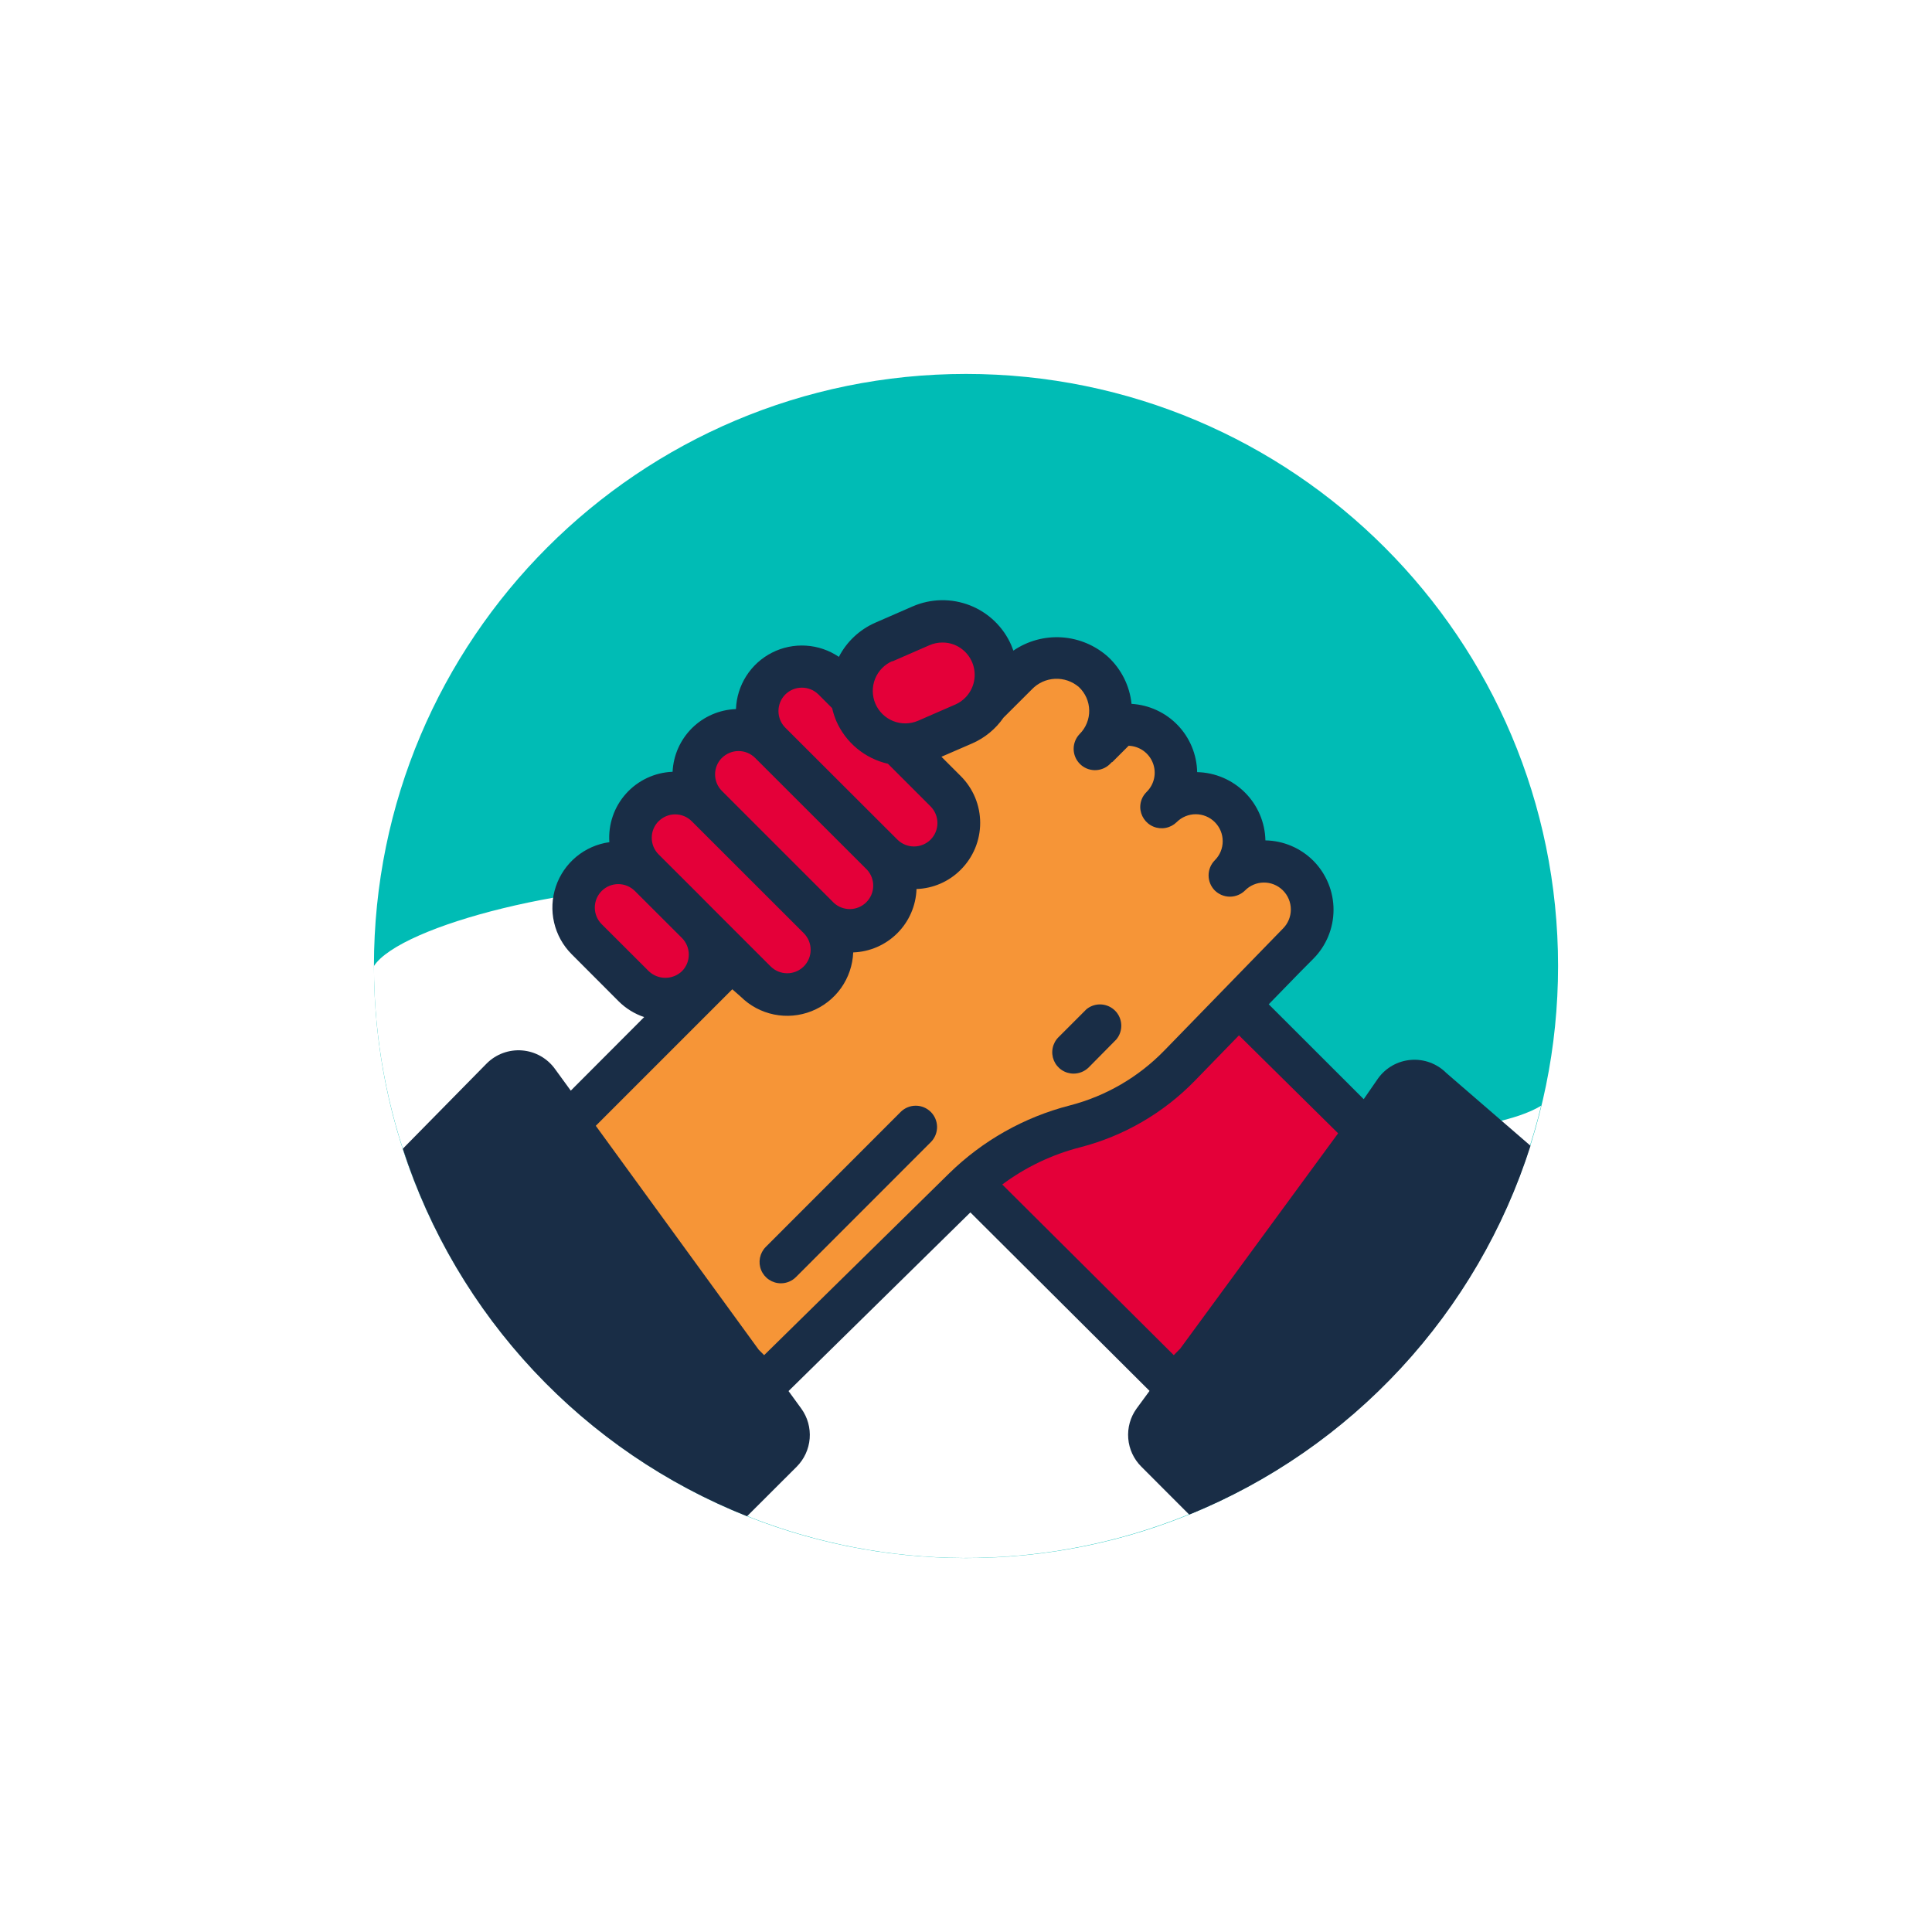
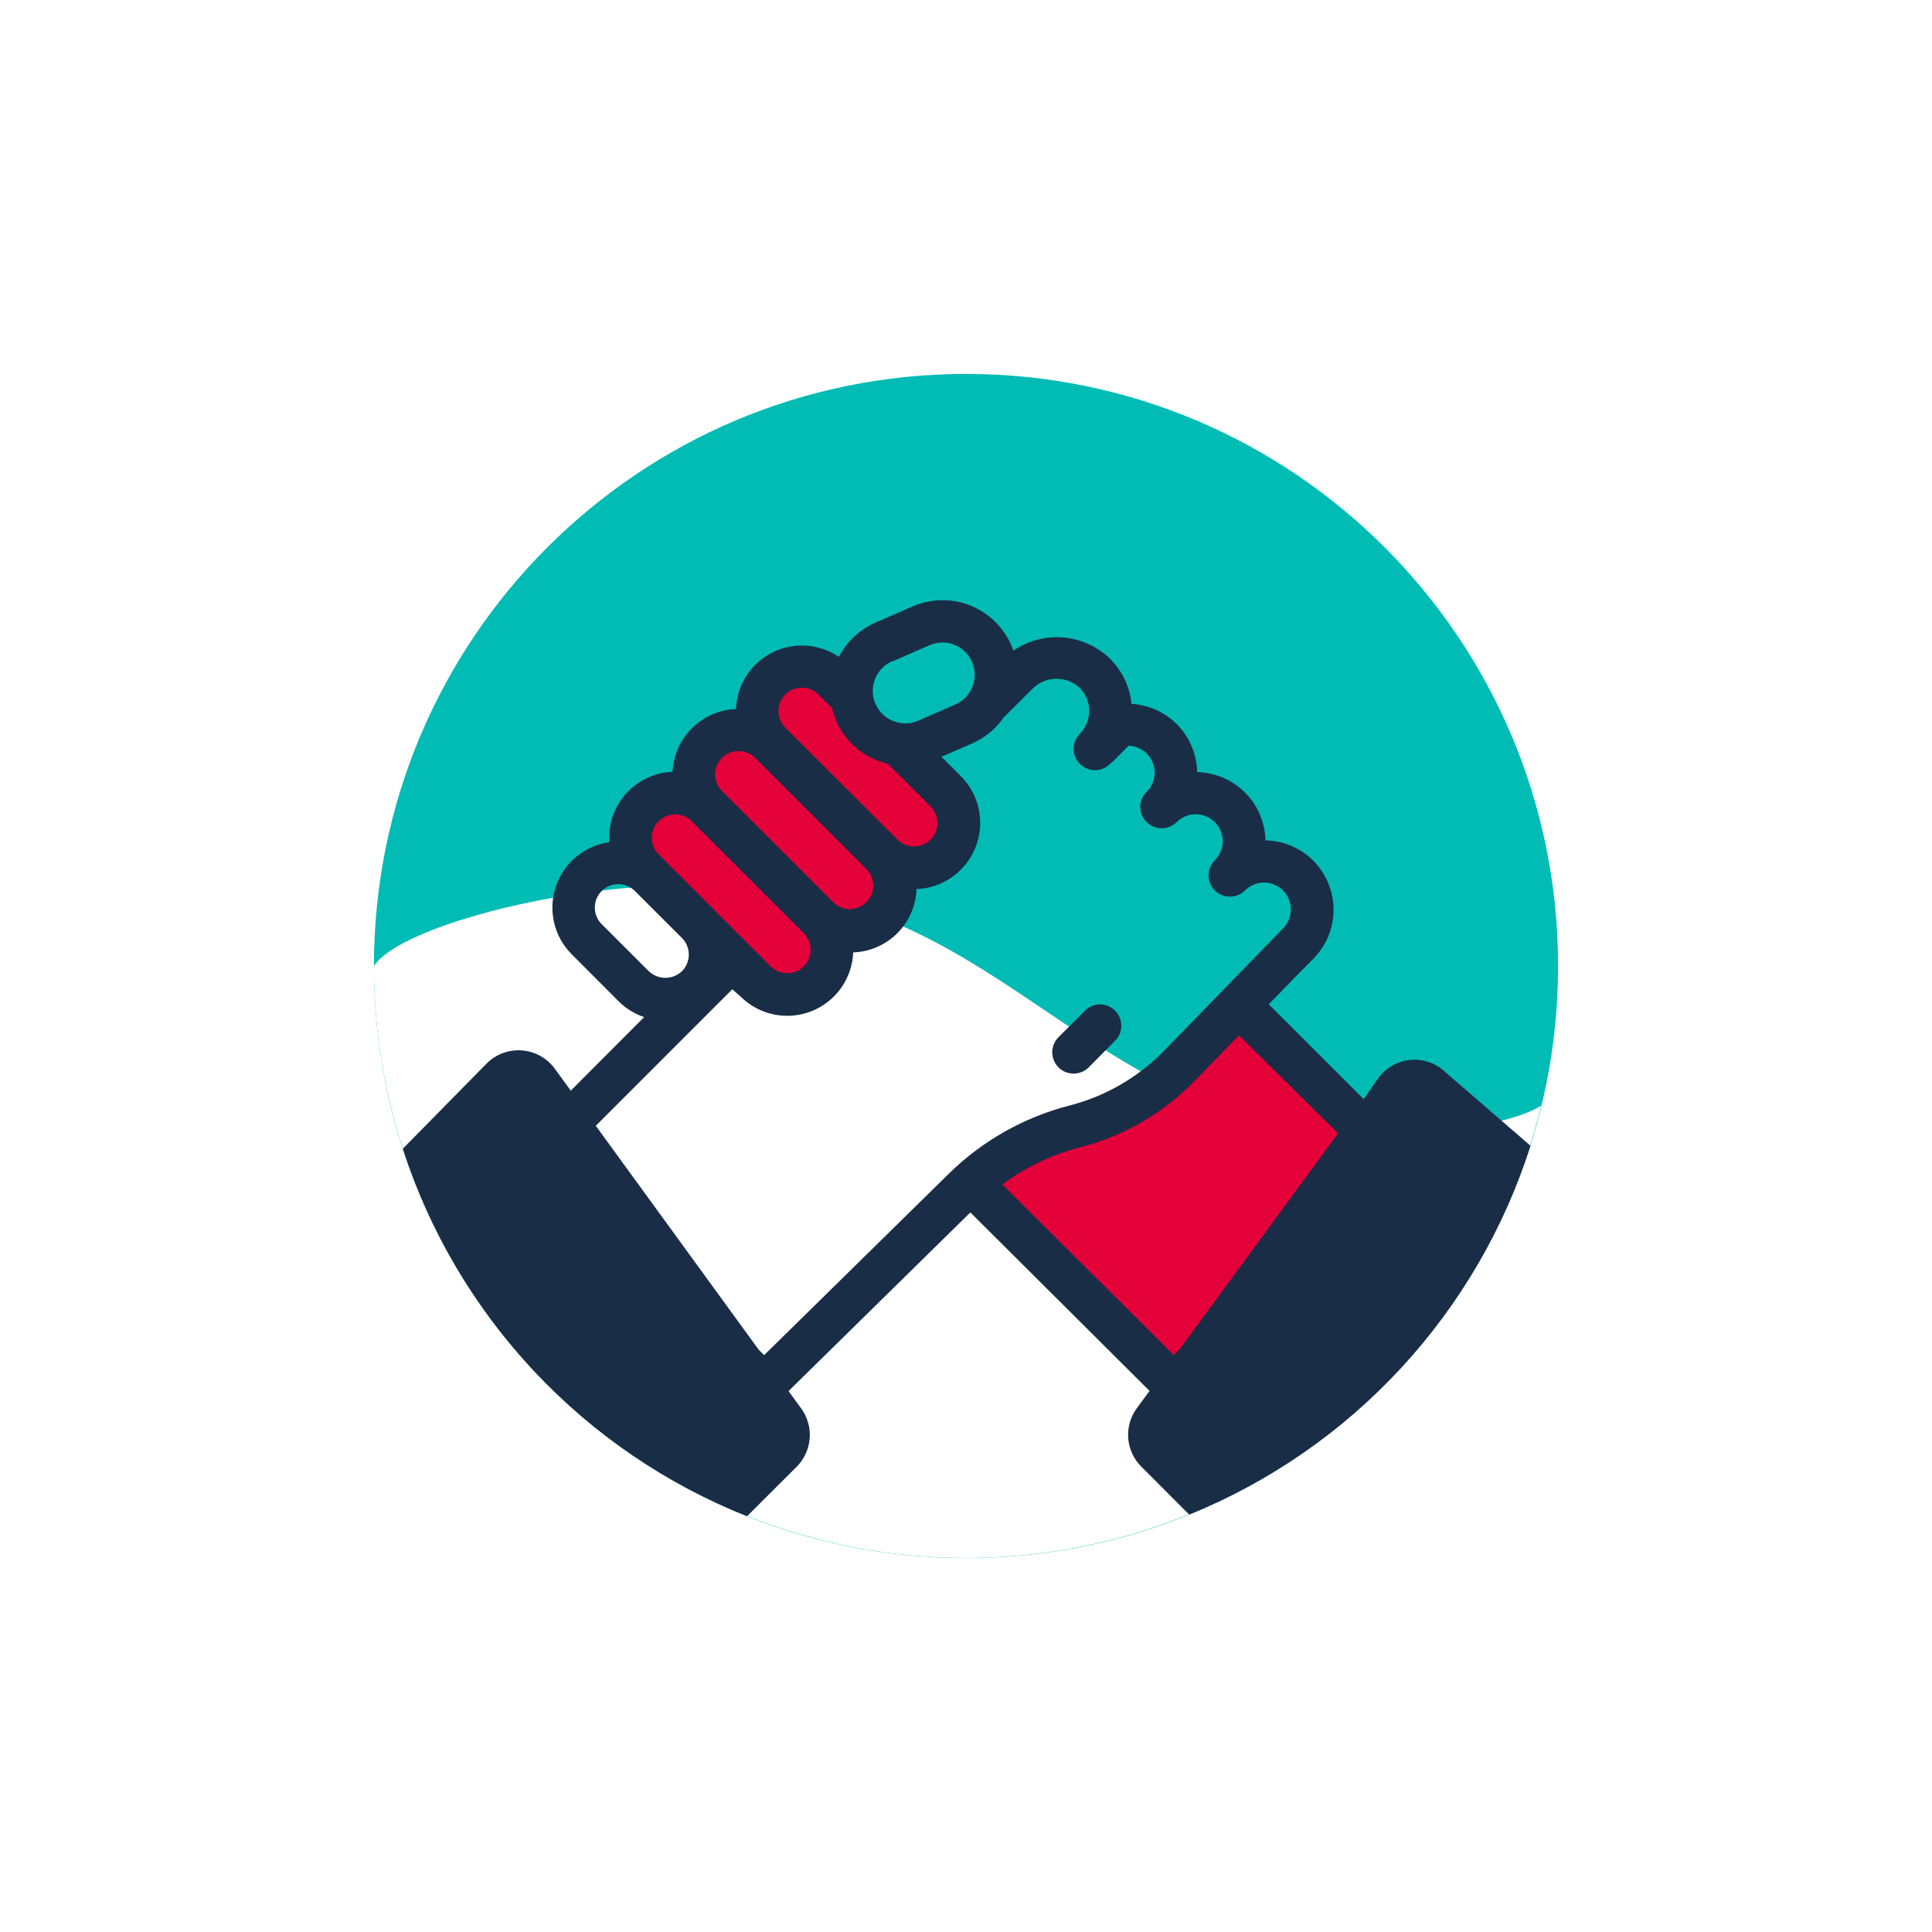
<svg xmlns="http://www.w3.org/2000/svg" width="124" height="124" viewBox="0 0 124 124" fill="none">
  <g filter="url(#filter0_d_2412_4903)">
    <path d="M58 96C78.987 96 96 78.987 96 58C96 37.013 78.987 20 58 20C37.013 20 20 37.013 20 58C20 78.987 37.013 96 58 96Z" fill="#00BCB5" />
    <path d="M79.254 68.466C64.413 65.898 58.821 52.804 41.615 52.859C33.198 52.448 21.709 55.378 20 58.001C20.001 67.296 23.408 76.268 29.578 83.219C35.748 90.171 44.251 94.62 53.48 95.724C62.709 96.829 72.022 94.512 79.658 89.212C87.294 83.913 92.722 75.998 94.916 66.966C91.876 68.828 83.076 69.124 79.254 68.466Z" fill="white" />
    <path d="M75.086 60.053C74.782 60.361 74.455 60.645 74.106 60.902C71.587 62.731 69.495 65.064 66.85 66.75C64.451 68.273 61.373 68.853 59.106 70.584C58.706 70.899 58.279 71.18 57.83 71.421L71.335 84.888L85.644 70.578L75.086 60.053Z" fill="#E40039" />
-     <path d="M79.319 52.196C79.032 51.907 78.691 51.678 78.315 51.521C77.939 51.365 77.536 51.285 77.129 51.285C76.721 51.285 76.318 51.365 75.942 51.521C75.566 51.678 75.225 51.907 74.938 52.196C75.227 51.909 75.456 51.567 75.612 51.191C75.769 50.816 75.849 50.412 75.849 50.005C75.849 49.598 75.769 49.195 75.612 48.819C75.456 48.443 75.227 48.102 74.938 47.815C74.356 47.235 73.569 46.91 72.748 46.91C71.926 46.91 71.139 47.235 70.557 47.815C70.846 47.528 71.075 47.186 71.231 46.81C71.388 46.434 71.468 46.031 71.468 45.624C71.468 45.217 71.388 44.814 71.231 44.438C71.075 44.062 70.846 43.721 70.557 43.434C70.204 43.08 69.77 42.817 69.293 42.668C68.817 42.518 68.311 42.486 67.819 42.574L66.263 44.135C66.59 43.806 66.847 43.416 67.02 42.986C67.193 42.557 67.278 42.098 67.271 41.635C67.264 41.172 67.164 40.715 66.978 40.292C66.792 39.868 66.523 39.486 66.187 39.168C65.501 38.556 64.606 38.233 63.687 38.265C62.769 38.298 61.899 38.684 61.258 39.343L60.809 39.797L59.303 41.298C59.346 40.796 59.279 40.291 59.106 39.818C58.933 39.344 58.658 38.915 58.301 38.56C57.651 37.91 56.77 37.545 55.85 37.545C54.931 37.545 54.05 37.91 53.4 38.56L47.217 44.721C46.89 45.042 46.63 45.426 46.453 45.849C46.275 46.272 46.184 46.726 46.184 47.185C46.184 47.644 46.275 48.098 46.453 48.521C46.63 48.944 46.89 49.328 47.217 49.649L49.084 51.522L30.355 70.251L45.037 84.933L57.868 72.338C59.847 70.395 62.302 69.009 64.987 68.318C67.543 67.667 69.867 66.319 71.701 64.424L78.465 57.469L79.319 56.61C79.613 56.322 79.846 55.979 80.005 55.6C80.165 55.221 80.247 54.814 80.247 54.403C80.247 53.992 80.165 53.585 80.005 53.206C79.846 52.827 79.613 52.483 79.319 52.196Z" fill="#F69537" />
    <path d="M64.907 64.907C64.635 64.907 64.37 64.827 64.145 64.677C63.919 64.527 63.743 64.313 63.639 64.062C63.536 63.812 63.509 63.536 63.562 63.27C63.615 63.004 63.745 62.76 63.937 62.569L65.734 60.772C65.998 60.557 66.333 60.448 66.674 60.467C67.014 60.486 67.335 60.631 67.575 60.874C67.814 61.117 67.953 61.441 67.966 61.782C67.979 62.122 67.865 62.456 67.645 62.717L65.86 64.524C65.603 64.769 65.262 64.906 64.907 64.907Z" fill="#192D46" />
-     <path d="M46.116 78.365C45.846 78.365 45.582 78.284 45.358 78.134C45.133 77.984 44.958 77.771 44.855 77.522C44.751 77.272 44.724 76.998 44.776 76.733C44.828 76.468 44.957 76.224 45.147 76.032L53.821 67.353C54.079 67.103 54.425 66.964 54.784 66.967C55.143 66.969 55.486 67.113 55.74 67.366C55.995 67.62 56.139 67.963 56.143 68.322C56.146 68.681 56.009 69.027 55.76 69.286L47.085 77.966C46.958 78.093 46.807 78.194 46.641 78.262C46.474 78.331 46.296 78.366 46.116 78.365Z" fill="#192D46" />
-     <path d="M49.501 39.606C48.379 38.483 46.558 38.483 45.435 39.606C44.312 40.728 44.312 42.549 45.435 43.672L52.626 50.862C53.749 51.985 55.569 51.985 56.692 50.862C57.815 49.74 57.815 47.919 56.692 46.797L49.501 39.606Z" fill="#E40039" />
+     <path d="M49.501 39.606C48.379 38.483 46.558 38.483 45.435 39.606C44.312 40.728 44.312 42.549 45.435 43.672L52.626 50.862C53.749 51.985 55.569 51.985 56.692 50.862C57.815 49.74 57.815 47.919 56.692 46.797L49.501 39.606" fill="#E40039" />
    <path d="M45.435 43.676C44.312 42.553 42.492 42.553 41.369 43.676C40.246 44.799 40.246 46.619 41.369 47.742L48.56 54.933C49.683 56.056 51.503 56.056 52.626 54.933C53.748 53.81 53.748 51.99 52.626 50.867L45.435 43.676Z" fill="#E40039" />
    <path d="M41.364 47.737C40.242 46.614 38.421 46.614 37.299 47.737C36.176 48.859 36.176 50.68 37.299 51.803L44.489 58.993C45.612 60.116 47.433 60.116 48.555 58.993C49.678 57.871 49.678 56.05 48.555 54.928L41.364 47.737Z" fill="#E40039" />
-     <path d="M37.716 52.211C36.593 51.088 34.773 51.088 33.65 52.211C32.527 53.334 32.527 55.154 33.65 56.277L36.671 59.297C37.793 60.42 39.614 60.42 40.736 59.297C41.859 58.175 41.859 56.354 40.736 55.232L37.716 52.211Z" fill="#E40039" />
-     <path d="M52.716 37.209C50.972 37.969 50.175 39.999 50.936 41.743C51.696 43.487 53.726 44.284 55.47 43.524L57.869 42.477C59.613 41.717 60.41 39.687 59.65 37.943C58.89 36.199 56.86 35.402 55.116 36.162L52.716 37.209Z" fill="#E40039" />
    <path d="M88.827 64.866C88.532 64.57 88.176 64.341 87.783 64.196C87.391 64.051 86.972 63.993 86.555 64.027C86.138 64.06 85.733 64.184 85.369 64.389C85.005 64.595 84.69 64.877 84.446 65.217L83.526 66.548L77.43 60.458L79.435 58.399L80.289 57.539C81.122 56.703 81.589 55.571 81.589 54.39C81.589 53.21 81.122 52.078 80.289 51.241C79.472 50.426 78.371 49.958 77.217 49.938C77.192 48.784 76.722 47.684 75.906 46.868C75.09 46.052 73.99 45.582 72.836 45.557C72.814 44.431 72.369 43.354 71.588 42.542C70.807 41.73 69.749 41.242 68.625 41.176C68.506 40.026 67.975 38.958 67.13 38.169C66.308 37.427 65.261 36.983 64.156 36.908C63.051 36.834 61.954 37.133 61.04 37.759C61 37.646 60.956 37.531 60.908 37.414C60.656 36.834 60.292 36.31 59.837 35.871C59.382 35.432 58.845 35.087 58.257 34.855C57.668 34.624 57.04 34.511 56.408 34.522C55.776 34.534 55.152 34.67 54.572 34.922L52.174 35.968C51.169 36.41 50.345 37.183 49.841 38.158C49.215 37.735 48.487 37.486 47.733 37.439C46.979 37.391 46.225 37.546 45.551 37.888C44.877 38.23 44.307 38.747 43.9 39.384C43.493 40.02 43.264 40.755 43.236 41.51C42.177 41.549 41.171 41.984 40.417 42.729C39.664 43.475 39.218 44.476 39.168 45.535C38.602 45.556 38.046 45.691 37.533 45.932C37.02 46.172 36.56 46.513 36.182 46.935C35.803 47.356 35.513 47.849 35.329 48.385C35.145 48.921 35.07 49.488 35.11 50.053C34.33 50.161 33.595 50.484 32.989 50.986C32.382 51.489 31.928 52.15 31.676 52.896C31.424 53.642 31.385 54.443 31.563 55.21C31.741 55.977 32.129 56.679 32.684 57.238L35.701 60.261C36.163 60.723 36.725 61.071 37.344 61.279L32.634 66L31.621 64.609C31.377 64.27 31.062 63.988 30.698 63.782C30.334 63.577 29.93 63.453 29.513 63.419C29.096 63.385 28.677 63.442 28.285 63.586C27.892 63.73 27.536 63.958 27.24 64.253L21.852 69.729C23.573 75.044 26.446 79.914 30.265 83.991C34.085 88.068 38.757 91.252 43.948 93.316L47.136 90.134C47.618 89.649 47.913 89.008 47.967 88.326C48.021 87.644 47.831 86.965 47.431 86.41L46.61 85.282L58.28 73.815L69.78 85.271L68.948 86.405C68.547 86.96 68.358 87.64 68.413 88.322C68.468 89.004 68.764 89.645 69.249 90.129L72.327 93.212C77.49 91.113 82.129 87.904 85.914 83.813C89.7 79.722 92.539 74.848 94.232 69.538L88.827 64.866ZM53.264 38.454L55.662 37.408C55.923 37.295 56.205 37.238 56.489 37.239C56.75 37.237 57.008 37.285 57.25 37.381C57.63 37.533 57.957 37.794 58.189 38.13C58.422 38.467 58.55 38.865 58.557 39.274C58.565 39.683 58.452 40.085 58.232 40.43C58.012 40.776 57.695 41.048 57.322 41.214L54.923 42.26C54.415 42.478 53.84 42.485 53.327 42.28C52.813 42.074 52.403 41.673 52.185 41.165C51.967 40.657 51.96 40.083 52.165 39.569C52.371 39.056 52.772 38.645 53.28 38.427L53.264 38.454ZM46.402 40.574C46.685 40.292 47.068 40.135 47.467 40.135C47.866 40.135 48.249 40.292 48.532 40.574L49.408 41.45C49.474 41.734 49.564 42.013 49.677 42.282C49.977 42.965 50.433 43.569 51.008 44.044C51.584 44.52 52.262 44.854 52.99 45.02L55.728 47.758C56.009 48.042 56.167 48.425 56.167 48.824C56.167 49.223 56.009 49.606 55.728 49.889C55.445 50.17 55.062 50.328 54.663 50.328C54.264 50.328 53.881 50.17 53.598 49.889L46.402 42.704C46.12 42.421 45.963 42.038 45.963 41.639C45.963 41.24 46.12 40.857 46.402 40.574ZM42.338 44.642C42.621 44.362 43.003 44.204 43.401 44.204C43.799 44.204 44.181 44.362 44.463 44.642L51.654 51.827C51.914 52.114 52.055 52.49 52.045 52.877C52.036 53.265 51.877 53.634 51.603 53.907C51.329 54.181 50.96 54.338 50.572 54.347C50.185 54.355 49.809 54.214 49.523 53.952L42.338 46.767C42.198 46.628 42.086 46.462 42.01 46.279C41.934 46.096 41.895 45.9 41.895 45.702C41.895 45.504 41.934 45.308 42.01 45.125C42.086 44.942 42.198 44.776 42.338 44.637V44.642ZM38.27 48.711C38.409 48.571 38.575 48.459 38.758 48.383C38.941 48.307 39.137 48.268 39.335 48.268C39.533 48.268 39.729 48.307 39.911 48.383C40.094 48.459 40.26 48.571 40.4 48.711L47.59 55.896C47.871 56.179 48.029 56.562 48.029 56.961C48.029 57.361 47.871 57.743 47.59 58.026C47.307 58.308 46.924 58.466 46.525 58.466C46.126 58.466 45.743 58.308 45.46 58.026L41.703 54.27L40.69 53.251L38.27 50.836C37.988 50.553 37.83 50.17 37.83 49.771C37.83 49.372 37.988 48.989 38.27 48.706V48.711ZM34.617 55.316C34.477 55.176 34.366 55.01 34.29 54.827C34.215 54.644 34.176 54.449 34.176 54.251C34.176 54.053 34.215 53.857 34.29 53.674C34.366 53.491 34.477 53.325 34.617 53.185C34.899 52.903 35.282 52.744 35.682 52.744C35.88 52.744 36.076 52.783 36.258 52.859C36.441 52.935 36.607 53.046 36.747 53.185L39.77 56.203C40.051 56.486 40.209 56.869 40.209 57.268C40.209 57.667 40.051 58.05 39.77 58.333C39.483 58.607 39.101 58.759 38.705 58.759C38.308 58.759 37.927 58.607 37.64 58.333L34.617 55.316ZM56.905 71.323L45.044 82.977L44.699 82.632L34.239 68.256L43.001 59.494L43.549 59.976C44.133 60.553 44.873 60.948 45.678 61.112C46.483 61.276 47.318 61.203 48.082 60.901C48.846 60.6 49.506 60.083 49.982 59.413C50.457 58.743 50.728 57.949 50.761 57.128C51.827 57.09 52.84 56.649 53.594 55.894C54.348 55.139 54.788 54.126 54.824 53.059C55.891 53.024 56.903 52.584 57.656 51.827C58.053 51.433 58.368 50.964 58.584 50.447C58.799 49.93 58.91 49.375 58.91 48.815C58.91 48.255 58.799 47.701 58.584 47.184C58.368 46.667 58.053 46.198 57.656 45.803L56.423 44.571L58.417 43.706C59.218 43.352 59.906 42.783 60.405 42.063L62.228 40.245C62.616 39.838 63.146 39.595 63.707 39.568C64.269 39.54 64.82 39.73 65.246 40.097C65.451 40.289 65.615 40.521 65.729 40.778C65.842 41.035 65.903 41.312 65.908 41.593C65.913 41.874 65.861 42.153 65.755 42.413C65.65 42.674 65.493 42.91 65.295 43.109C65.045 43.367 64.907 43.713 64.909 44.072C64.912 44.431 65.055 44.774 65.309 45.028C65.562 45.283 65.906 45.427 66.265 45.431C66.624 45.434 66.97 45.297 67.228 45.048L67.365 44.911H67.392L68.438 43.865C68.777 43.876 69.105 43.987 69.382 44.183C69.658 44.38 69.871 44.653 69.993 44.969C70.116 45.285 70.143 45.631 70.071 45.962C69.999 46.293 69.831 46.596 69.588 46.833C69.46 46.959 69.358 47.108 69.288 47.274C69.219 47.44 69.183 47.617 69.183 47.797C69.185 48.067 69.267 48.33 69.418 48.554C69.569 48.778 69.782 48.953 70.031 49.056C70.281 49.159 70.555 49.187 70.82 49.135C71.085 49.084 71.329 48.955 71.522 48.766C71.682 48.605 71.873 48.478 72.083 48.391C72.293 48.304 72.518 48.259 72.746 48.259C72.973 48.259 73.198 48.304 73.408 48.391C73.618 48.478 73.809 48.605 73.969 48.766C74.13 48.927 74.258 49.118 74.345 49.328C74.432 49.538 74.476 49.763 74.476 49.99C74.476 50.217 74.432 50.443 74.345 50.653C74.258 50.862 74.13 51.053 73.969 51.214C73.713 51.472 73.57 51.82 73.57 52.183C73.57 52.547 73.713 52.895 73.969 53.153C74.228 53.407 74.576 53.55 74.939 53.55C75.302 53.55 75.65 53.407 75.908 53.153C76.224 52.833 76.654 52.65 77.103 52.644C77.553 52.638 77.987 52.809 78.312 53.12L78.345 53.153C78.668 53.477 78.849 53.916 78.849 54.374C78.849 54.832 78.668 55.271 78.345 55.595L70.722 63.432C69.06 65.141 66.958 66.36 64.649 66.953C61.729 67.704 59.058 69.211 56.905 71.323ZM71.335 82.977L60.328 72.024C61.823 70.91 63.522 70.099 65.328 69.636C68.127 68.915 70.673 67.437 72.688 65.365L75.519 62.451L81.883 68.738L71.752 82.555L71.335 82.977Z" fill="#192D46" />
  </g>
  <defs>
    <filter id="filter0_d_2412_4903" x="0" y="0" width="124" height="124" filterUnits="userSpaceOnUse" color-interpolation-filters="sRGB">
      <feFlood flood-opacity="0" result="BackgroundImageFix" />
      <feColorMatrix in="SourceAlpha" type="matrix" values="0 0 0 0 0 0 0 0 0 0 0 0 0 0 0 0 0 0 127 0" result="hardAlpha" />
      <feOffset dx="4" dy="4" />
      <feGaussianBlur stdDeviation="12" />
      <feComposite in2="hardAlpha" operator="out" />
      <feColorMatrix type="matrix" values="0 0 0 0 0 0 0 0 0 0.737 0 0 0 0 0.71 0 0 0 0.15 0" />
      <feBlend mode="multiply" in2="BackgroundImageFix" result="effect1_dropShadow_2412_4903" />
      <feBlend mode="normal" in="SourceGraphic" in2="effect1_dropShadow_2412_4903" result="shape" />
    </filter>
  </defs>
</svg>